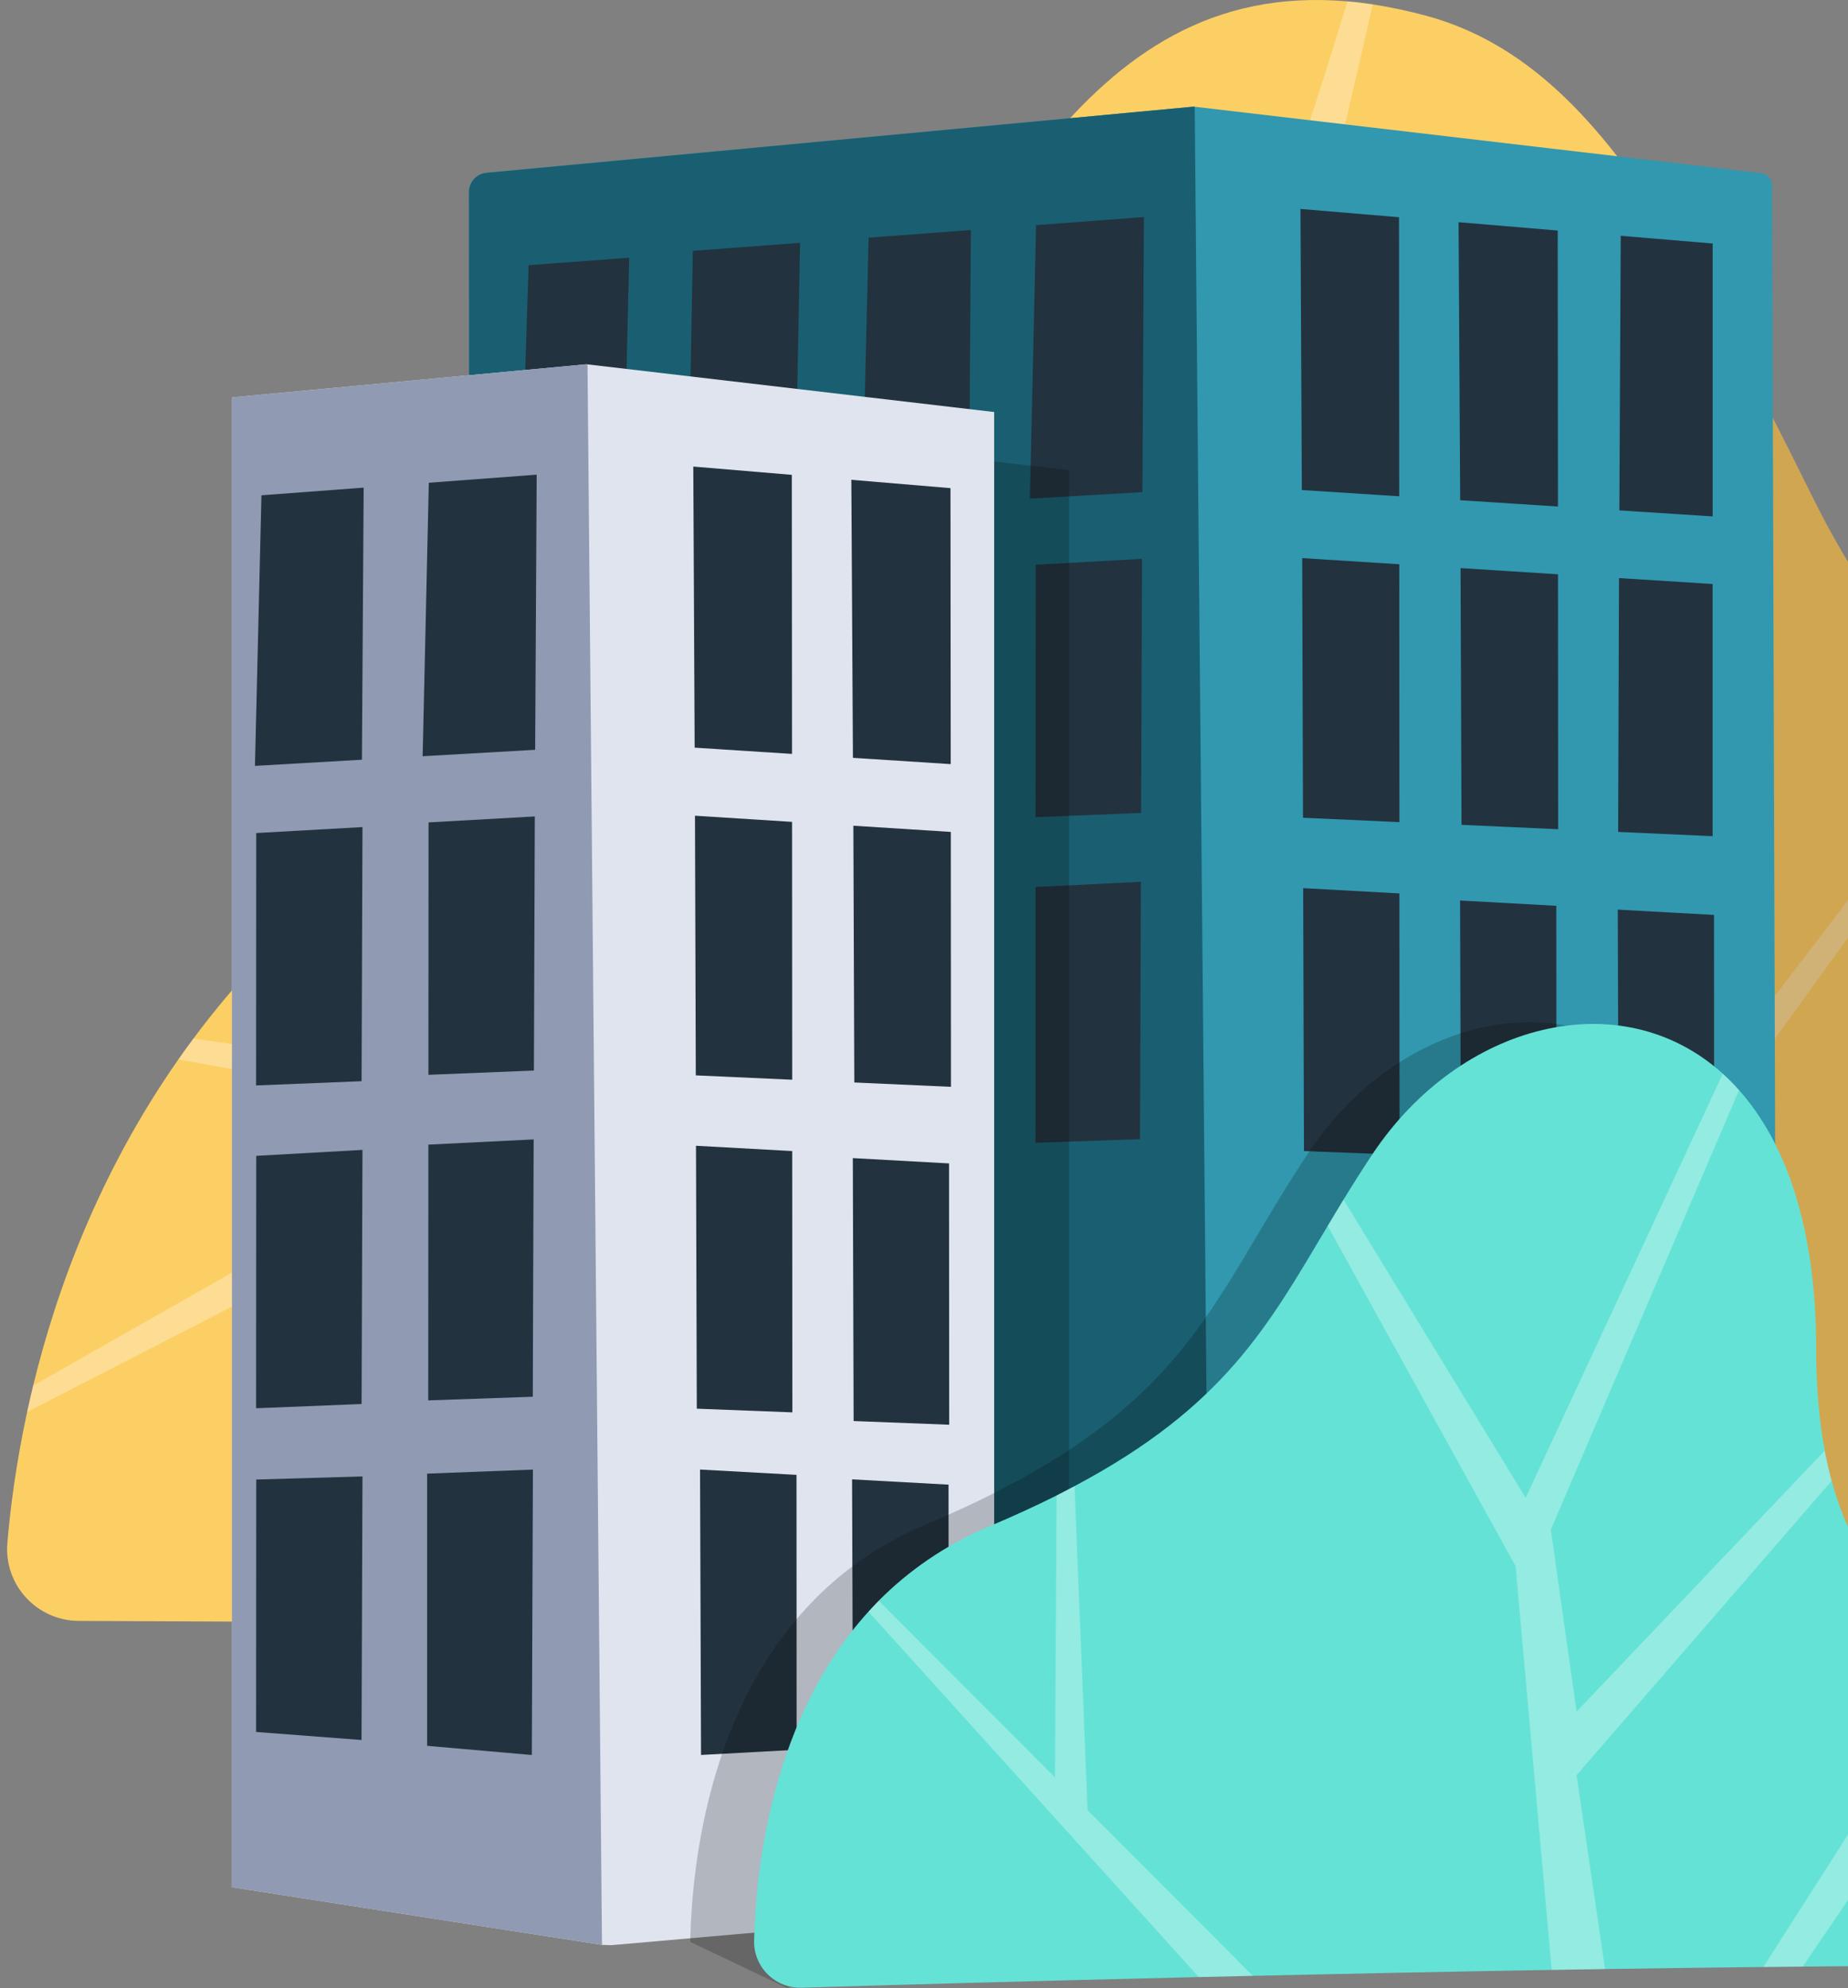
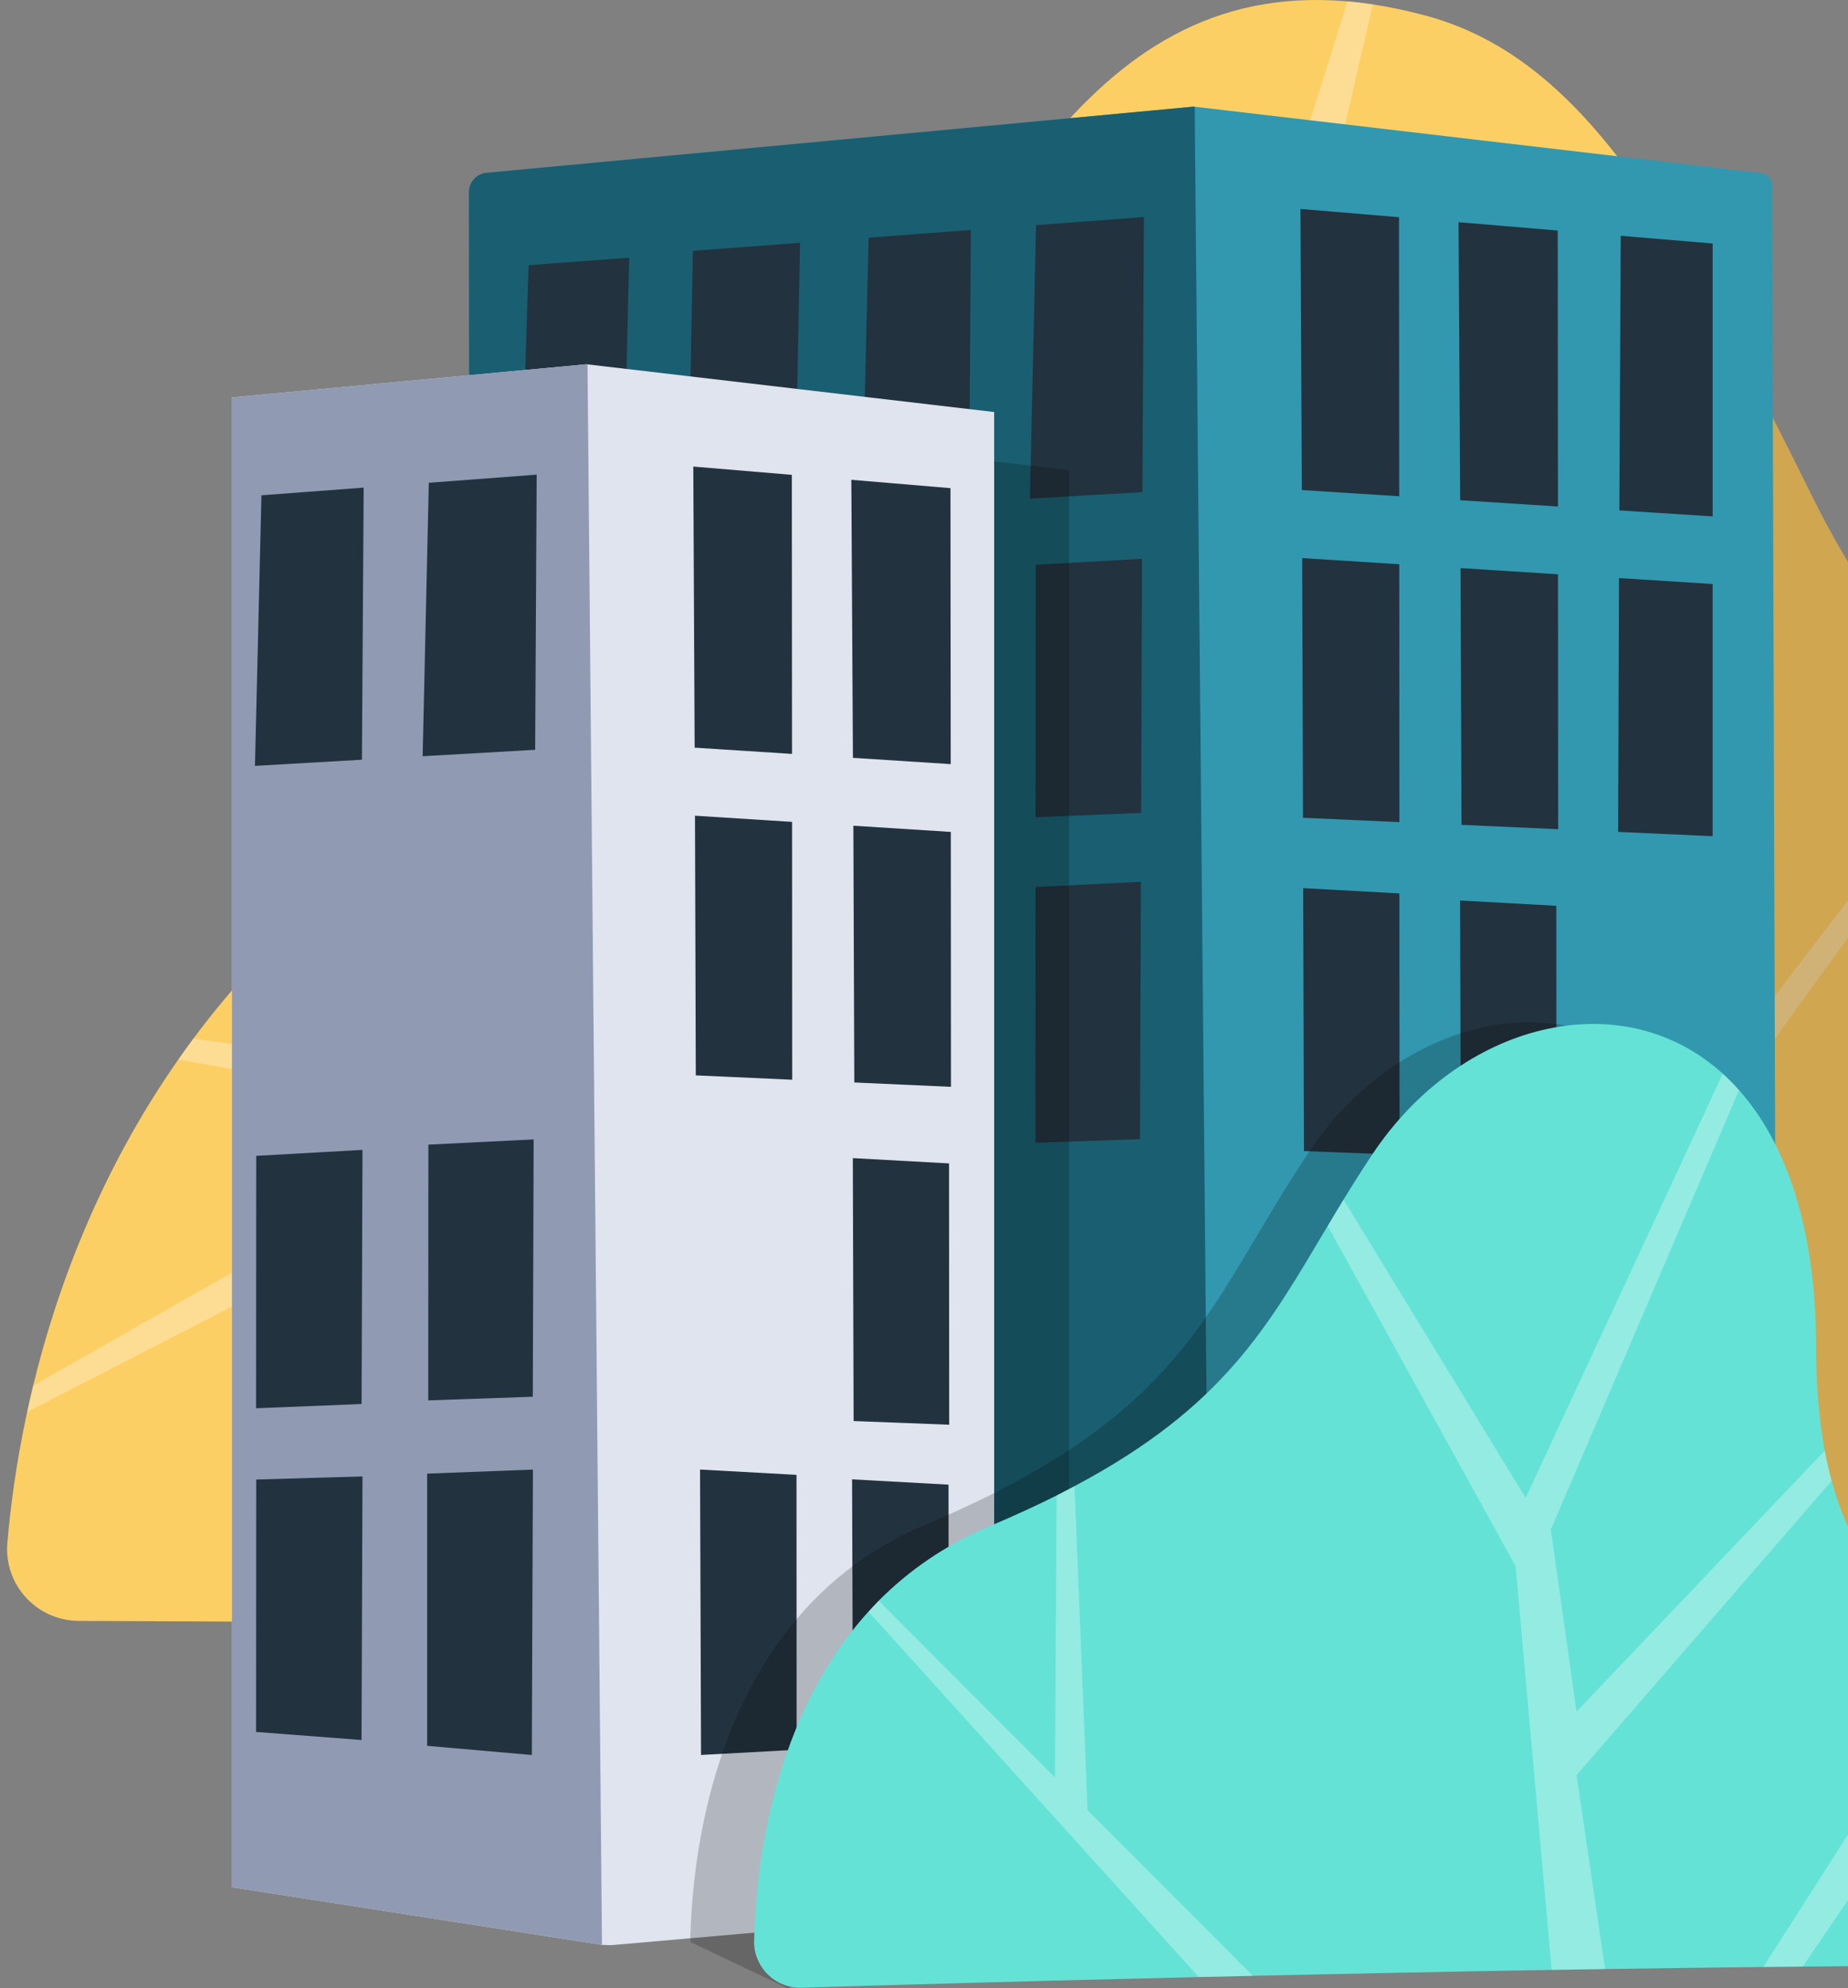
<svg xmlns="http://www.w3.org/2000/svg" width="251" height="270" viewBox="0 0 251 270" fill="none">
  <rect x="0" y="0" width="251" height="270" fill="#808080" stroke="none" />
  <g clip-path="url(#clip0_2418_78701)">
    <path d="M339.58 211.61C339.67 217.093 335.241 221.581 329.758 221.555L253.039 221.208H252.602L145.206 220.726L75.597 220.411L41.68 220.256L10.707 220.121C5.005 220.102 0.518 215.229 1 209.553C1.399 204.808 2.183 198.695 3.688 191.746C3.938 190.582 4.208 189.393 4.504 188.178C7.731 174.903 13.594 159.069 24.22 143.885C24.883 142.933 25.564 141.988 26.271 141.043C30.623 135.187 35.721 129.459 41.68 124.046C44.56 121.43 47.653 118.884 50.95 116.435C60.535 109.325 68.629 103.186 75.501 97.831C100.399 78.416 109.315 69.159 115.371 60.358C119.395 54.515 122.16 48.877 127.495 40.597C129.938 36.817 132.375 33.044 134.888 29.411C136.663 26.834 138.469 24.333 140.346 21.941C140.886 21.253 141.432 20.578 141.985 19.904C152.258 7.438 164.55 -1.414 183.006 0.187C183.572 0.232 184.144 0.296 184.716 0.361C185.288 0.431 185.867 0.508 186.458 0.598C188.747 0.952 191.125 1.447 193.6 2.109C206.985 5.709 216.943 15.757 227.093 31.996C228.231 33.809 229.363 35.692 230.507 37.659C231.349 39.112 232.198 40.61 233.059 42.146C237.27 49.732 241.641 58.327 246.398 67.931C248.353 71.879 250.423 75.491 252.583 78.821C257.693 86.703 263.312 93.016 269.143 98.493C269.695 99.007 270.248 99.521 270.808 100.023C274.369 103.263 278.008 106.22 281.64 109.061C282.585 109.801 283.536 110.533 284.481 111.26C292.588 117.489 300.61 123.346 307.804 130.681C308.119 131.002 308.434 131.323 308.736 131.645C309.212 132.14 309.688 132.641 310.15 133.156C310.234 133.246 310.318 133.342 310.401 133.432C310.453 133.49 310.504 133.548 310.562 133.612C311.725 134.898 312.857 136.228 313.956 137.623C324.505 150.931 330.793 165.054 334.502 177.841C334.798 178.895 335.087 179.936 335.35 180.965C335.382 181.074 335.408 181.171 335.434 181.254C335.524 181.588 335.601 181.929 335.691 182.257C335.698 182.289 335.704 182.328 335.717 182.366C335.749 182.495 335.794 182.681 335.858 182.945C338.68 194.478 339.471 204.616 339.58 211.61Z" fill="#FCCF65" />
    <path opacity="0.3" d="M335.858 182.945C309.578 180.071 281.35 175.378 281.35 175.378L252.602 221.208L224.721 218.315L211.176 177.23L78.079 153.489L3.688 191.745C3.938 190.582 4.208 189.393 4.504 188.178L68.52 151.785L24.22 143.885C24.883 142.933 25.564 141.988 26.271 141.043L207.711 166.719L198.184 137.835L171.833 38.906L140.346 21.941C140.886 21.253 141.432 20.578 141.985 19.903C157.465 27.084 170.239 32.439 171.833 31.391C173.447 30.331 177.973 16.766 183.006 0.193C183.572 0.238 184.144 0.296 184.716 0.361C185.288 0.431 185.867 0.508 186.458 0.598L178.011 37.222L219.636 163.299L269.143 98.493C269.695 99.007 270.248 99.521 270.807 100.023L231.085 154.839L250.217 213.069L277.487 174.054L281.64 109.061C282.585 109.8 283.536 110.533 284.481 111.26L282.43 167.349L308.736 131.645V131.632C309.52 132.41 309.642 132.57 310.15 133.156C310.234 133.245 310.318 133.342 310.401 133.432C310.453 133.49 310.504 133.548 310.562 133.612L283.845 172.46C283.845 172.46 310.787 177.403 335.35 180.965C335.382 181.074 335.408 181.171 335.434 181.254C335.717 182.251 335.582 181.762 335.691 182.257C335.698 182.289 335.704 182.328 335.717 182.366C335.749 182.495 335.794 182.681 335.858 182.945Z" fill="white" />
    <path opacity="0.2" d="M253.038 221.207H252.601L75.596 220.41L75.5 97.83C116.919 65.533 114.11 61.348 127.494 40.596C129.937 36.816 132.374 33.043 134.887 29.411L173.857 25.766L174.024 25.779L227.092 31.995C228.23 33.808 229.361 35.691 230.506 37.658C231.348 39.111 232.196 40.609 233.058 42.146C237.269 49.731 241.64 58.326 246.397 67.931C248.351 71.878 250.421 75.491 252.581 78.821L253.038 221.207Z" fill="#220400" />
    <path d="M240.689 25.149L241.319 222.526L165.469 229.179L122.275 227.502L63.858 226.332L63.691 26.056C63.711 24.706 64.739 23.594 66.083 23.465L162.1 14.484L162.267 14.497L239.236 23.517C240.066 23.613 240.689 24.314 240.689 25.149Z" fill="#3198AF" />
    <path d="M162.267 14.497L164.26 232.027L63.858 226.332L63.691 26.056C63.711 24.706 64.739 23.594 66.083 23.465L162.1 14.484L162.267 14.497Z" fill="#195F71" />
    <path d="M94.103 34.065L93.441 70.38L107.97 69.544L108.664 32.978L94.103 34.065Z" fill="#23323F" />
    <path d="M71.797 36.014L70.691 70.342L84.629 70.143L85.458 34.998L71.797 36.014Z" fill="#23323F" />
    <path d="M117.098 69.023L131.626 68.188L131.864 31.236L117.978 32.278L117.098 69.023Z" fill="#23323F" />
    <path d="M139.883 67.712L155.164 66.838L155.369 29.475L140.719 30.574L139.883 67.712Z" fill="#23323F" />
    <path d="M140.66 110.976L154.989 110.397L155.112 75.889L140.679 76.699L140.66 110.976Z" fill="#23323F" />
    <path d="M140.641 155.193L154.841 154.698L154.957 119.752L140.66 120.459L140.641 155.193Z" fill="#23323F" />
    <path d="M232.616 33.069V70.13L219.945 69.314L220.132 32.022L232.616 33.069Z" fill="#23323F" />
    <path d="M232.613 79.309V113.554L219.781 112.976L219.897 78.506L232.613 79.309Z" fill="#23323F" />
    <path d="M219.752 182.135L232.616 182.855V215.975H219.637L219.752 182.135Z" fill="#23323F" />
    <path d="M211.605 68.786L198.324 67.931L198.105 30.176L211.573 31.307L211.605 68.786Z" fill="#23323F" />
    <path d="M211.631 112.608L198.504 112.017L198.375 77.148L211.611 77.991L211.631 112.608Z" fill="#23323F" />
-     <path d="M211.649 215.975H198.657L198.535 180.965L211.637 181.685L211.649 215.975Z" fill="#23323F" />
    <path d="M190.043 67.396L176.819 66.548L176.633 28.375L190.017 29.5L190.043 67.396Z" fill="#23323F" />
    <path d="M190.071 111.645L176.976 111.054L176.867 75.793L190.052 76.629L190.071 111.645Z" fill="#23323F" />
    <path d="M190.089 156.819L177.109 156.318L177 120.613L190.069 121.333L190.089 156.819Z" fill="#23323F" />
    <path d="M211.401 158.497L198.422 157.995L198.312 122.291L211.382 123.011L211.401 158.497Z" fill="#23323F" />
-     <path d="M232.819 159.737L219.84 159.236L219.73 123.531L232.8 124.251L232.819 159.737Z" fill="#23323F" />
    <path opacity="0.2" d="M145.205 63.856V220.726L75.597 220.411L41.68 220.256V61.869L89.804 57.369L89.971 57.382L115.37 60.358L145.205 63.856Z" fill="black" />
    <path d="M135.03 55.955V259.599L82.997 264.164L81.763 264.119L31.504 256.289V53.969L79.628 49.469L79.795 49.482L135.03 55.955Z" fill="#DFE4EE" />
    <path d="M81.763 264.119L31.504 256.289V53.969L79.628 49.469L79.795 49.482L81.763 264.119Z" fill="#909AB2" />
    <path d="M34.629 104.008L49.157 103.172L49.395 66.221L35.51 67.262L34.629 104.008Z" fill="#23323F" />
    <path d="M57.406 102.698L72.687 101.824L72.893 64.461L58.242 65.56L57.406 102.698Z" fill="#23323F" />
-     <path d="M58.188 145.962L72.517 145.384L72.639 110.875L58.207 111.685L58.188 145.962Z" fill="#23323F" />
-     <path d="M34.781 147.407L49.111 146.829L49.233 112.32L34.8 113.13L34.781 147.407Z" fill="#23323F" />
    <path d="M34.781 191.245L49.111 190.667L49.233 156.158L34.8 156.968L34.781 191.245Z" fill="#23323F" />
    <path d="M34.781 235.203L49.104 236.296L49.233 200.502L34.8 200.926L34.781 235.203Z" fill="#23323F" />
    <path d="M58.164 190.177L72.365 189.682L72.481 154.736L58.183 155.443L58.164 190.177Z" fill="#23323F" />
    <path d="M58.008 237.087L72.234 238.334L72.382 199.576L58.014 200.123V237.087H58.008Z" fill="#23323F" />
    <path d="M129.129 103.77L115.847 102.915L115.629 65.16L129.097 66.292L129.129 103.77Z" fill="#23323F" />
    <path d="M129.162 147.595L116.035 147.003L115.906 112.135L129.143 112.977L129.162 147.595Z" fill="#23323F" />
    <path d="M128.845 236.63L115.859 237.132L115.73 200.9L128.832 201.62L128.845 236.63Z" fill="#23323F" />
    <path d="M108.196 237.621L95.217 238.328L95.082 199.57L108.183 200.29L108.196 237.621Z" fill="#23323F" />
    <path d="M107.574 102.383L94.35 101.534L94.164 63.361L107.548 64.486L107.574 102.383Z" fill="#23323F" />
    <path d="M107.599 146.629L94.504 146.038L94.394 110.777L107.58 111.613L107.599 146.629Z" fill="#23323F" />
-     <path d="M107.62 191.803L94.641 191.302L94.531 155.598L107.601 156.318L107.62 191.803Z" fill="#23323F" />
    <path d="M128.921 193.481L115.941 192.98L115.832 157.275L128.901 157.995L128.921 193.481Z" fill="#23323F" />
    <path opacity="0.2" d="M238.639 193.308V256.886L134.361 266.034L106.827 269.943L93.777 263.726C93.758 263.578 93.758 263.437 93.758 263.283C94.015 253.003 96.329 232.914 109.283 218.643C109.733 218.141 110.202 217.646 110.678 217.158C114.683 213.127 119.614 209.63 125.682 207.065C129.006 205.657 132.046 204.262 134.83 202.867C135.659 202.443 136.476 202.018 137.266 201.594C157.626 190.788 163.553 179.853 171.666 166.25C172.354 165.086 173.074 163.891 173.813 162.682C175.047 160.67 176.359 158.587 177.792 156.44C189.653 138.691 211.465 133.046 225.325 145.576C226.084 146.263 226.829 147.009 227.536 147.813C233.83 154.891 238.009 166.353 238.009 182.893C238.009 186.731 238.227 190.183 238.639 193.301V193.308Z" fill="black" />
    <path d="M286.416 260.395C286.538 263.976 283.678 266.946 280.103 266.927C269.046 266.888 257.115 266.946 244.856 267.068C243.081 267.087 241.294 267.107 239.501 267.12C232.384 267.197 225.184 267.293 218.01 267.402C215.586 267.441 213.169 267.48 210.752 267.518C196.751 267.756 182.974 268.033 170.175 268.322C167.681 268.373 165.225 268.438 162.814 268.489C138.508 269.061 118.592 269.64 108.891 269.935C105.285 270.051 102.328 267.113 102.424 263.513C102.681 253.234 104.996 233.145 117.949 218.873C118.399 218.372 118.868 217.877 119.344 217.388C123.349 213.357 128.28 209.86 134.348 207.295C137.672 205.887 140.713 204.492 143.496 203.097C144.326 202.673 145.142 202.249 145.933 201.825C166.298 191.018 172.219 180.083 180.332 166.48C181.02 165.317 181.74 164.121 182.479 162.912C183.713 160.9 185.025 158.817 186.458 156.67C198.319 138.921 220.131 133.277 233.991 145.806C234.75 146.494 235.496 147.24 236.203 148.043C242.496 155.121 246.675 166.583 246.675 183.124C246.675 188.427 247.093 193.005 247.838 196.99C248.102 198.43 248.423 199.8 248.777 201.092C252.178 213.589 259.249 219.561 266.366 225.096C267.15 225.713 267.941 226.324 268.725 226.935C275.096 231.917 281.177 237.105 284.288 246.985C284.674 248.207 285.021 249.505 285.311 250.894C285.902 253.697 286.281 256.84 286.403 260.395H286.416Z" fill="#65E2D6" />
    <path opacity="0.3" d="M170.18 268.323C167.686 268.375 165.23 268.439 162.82 268.49L117.961 218.875C118.411 218.373 118.88 217.878 119.356 217.39L143.29 241.368L143.508 203.099C144.337 202.675 145.154 202.25 145.945 201.826L147.719 245.823L170.174 268.323H170.18Z" fill="white" />
    <path opacity="0.3" d="M214.137 241.06L218.007 267.404C215.584 267.442 213.167 267.481 210.75 267.52L205.851 212.69L180.336 166.488C181.024 165.325 181.744 164.129 182.483 162.92L207.22 203.407L233.989 145.82C234.747 146.508 235.493 147.254 236.2 148.057L210.64 207.721L214.131 232.439L247.842 196.998C248.106 198.438 248.427 199.807 248.781 201.1L214.137 241.066V241.06Z" fill="white" />
    <path opacity="0.3" d="M285.316 250.896L253.064 254.991L244.855 267.07C243.081 267.089 241.294 267.108 239.5 267.121L266.365 225.098C267.149 225.715 267.94 226.326 268.724 226.936L256.484 248.588L284.288 246.987C284.674 248.208 285.021 249.507 285.31 250.896H285.316Z" fill="white" />
  </g>
  <defs>
    <clipPath id="clip0_2418_78701">
      <rect width="338.619" height="269.942" fill="white" transform="translate(0.961)" />
    </clipPath>
  </defs>
</svg>